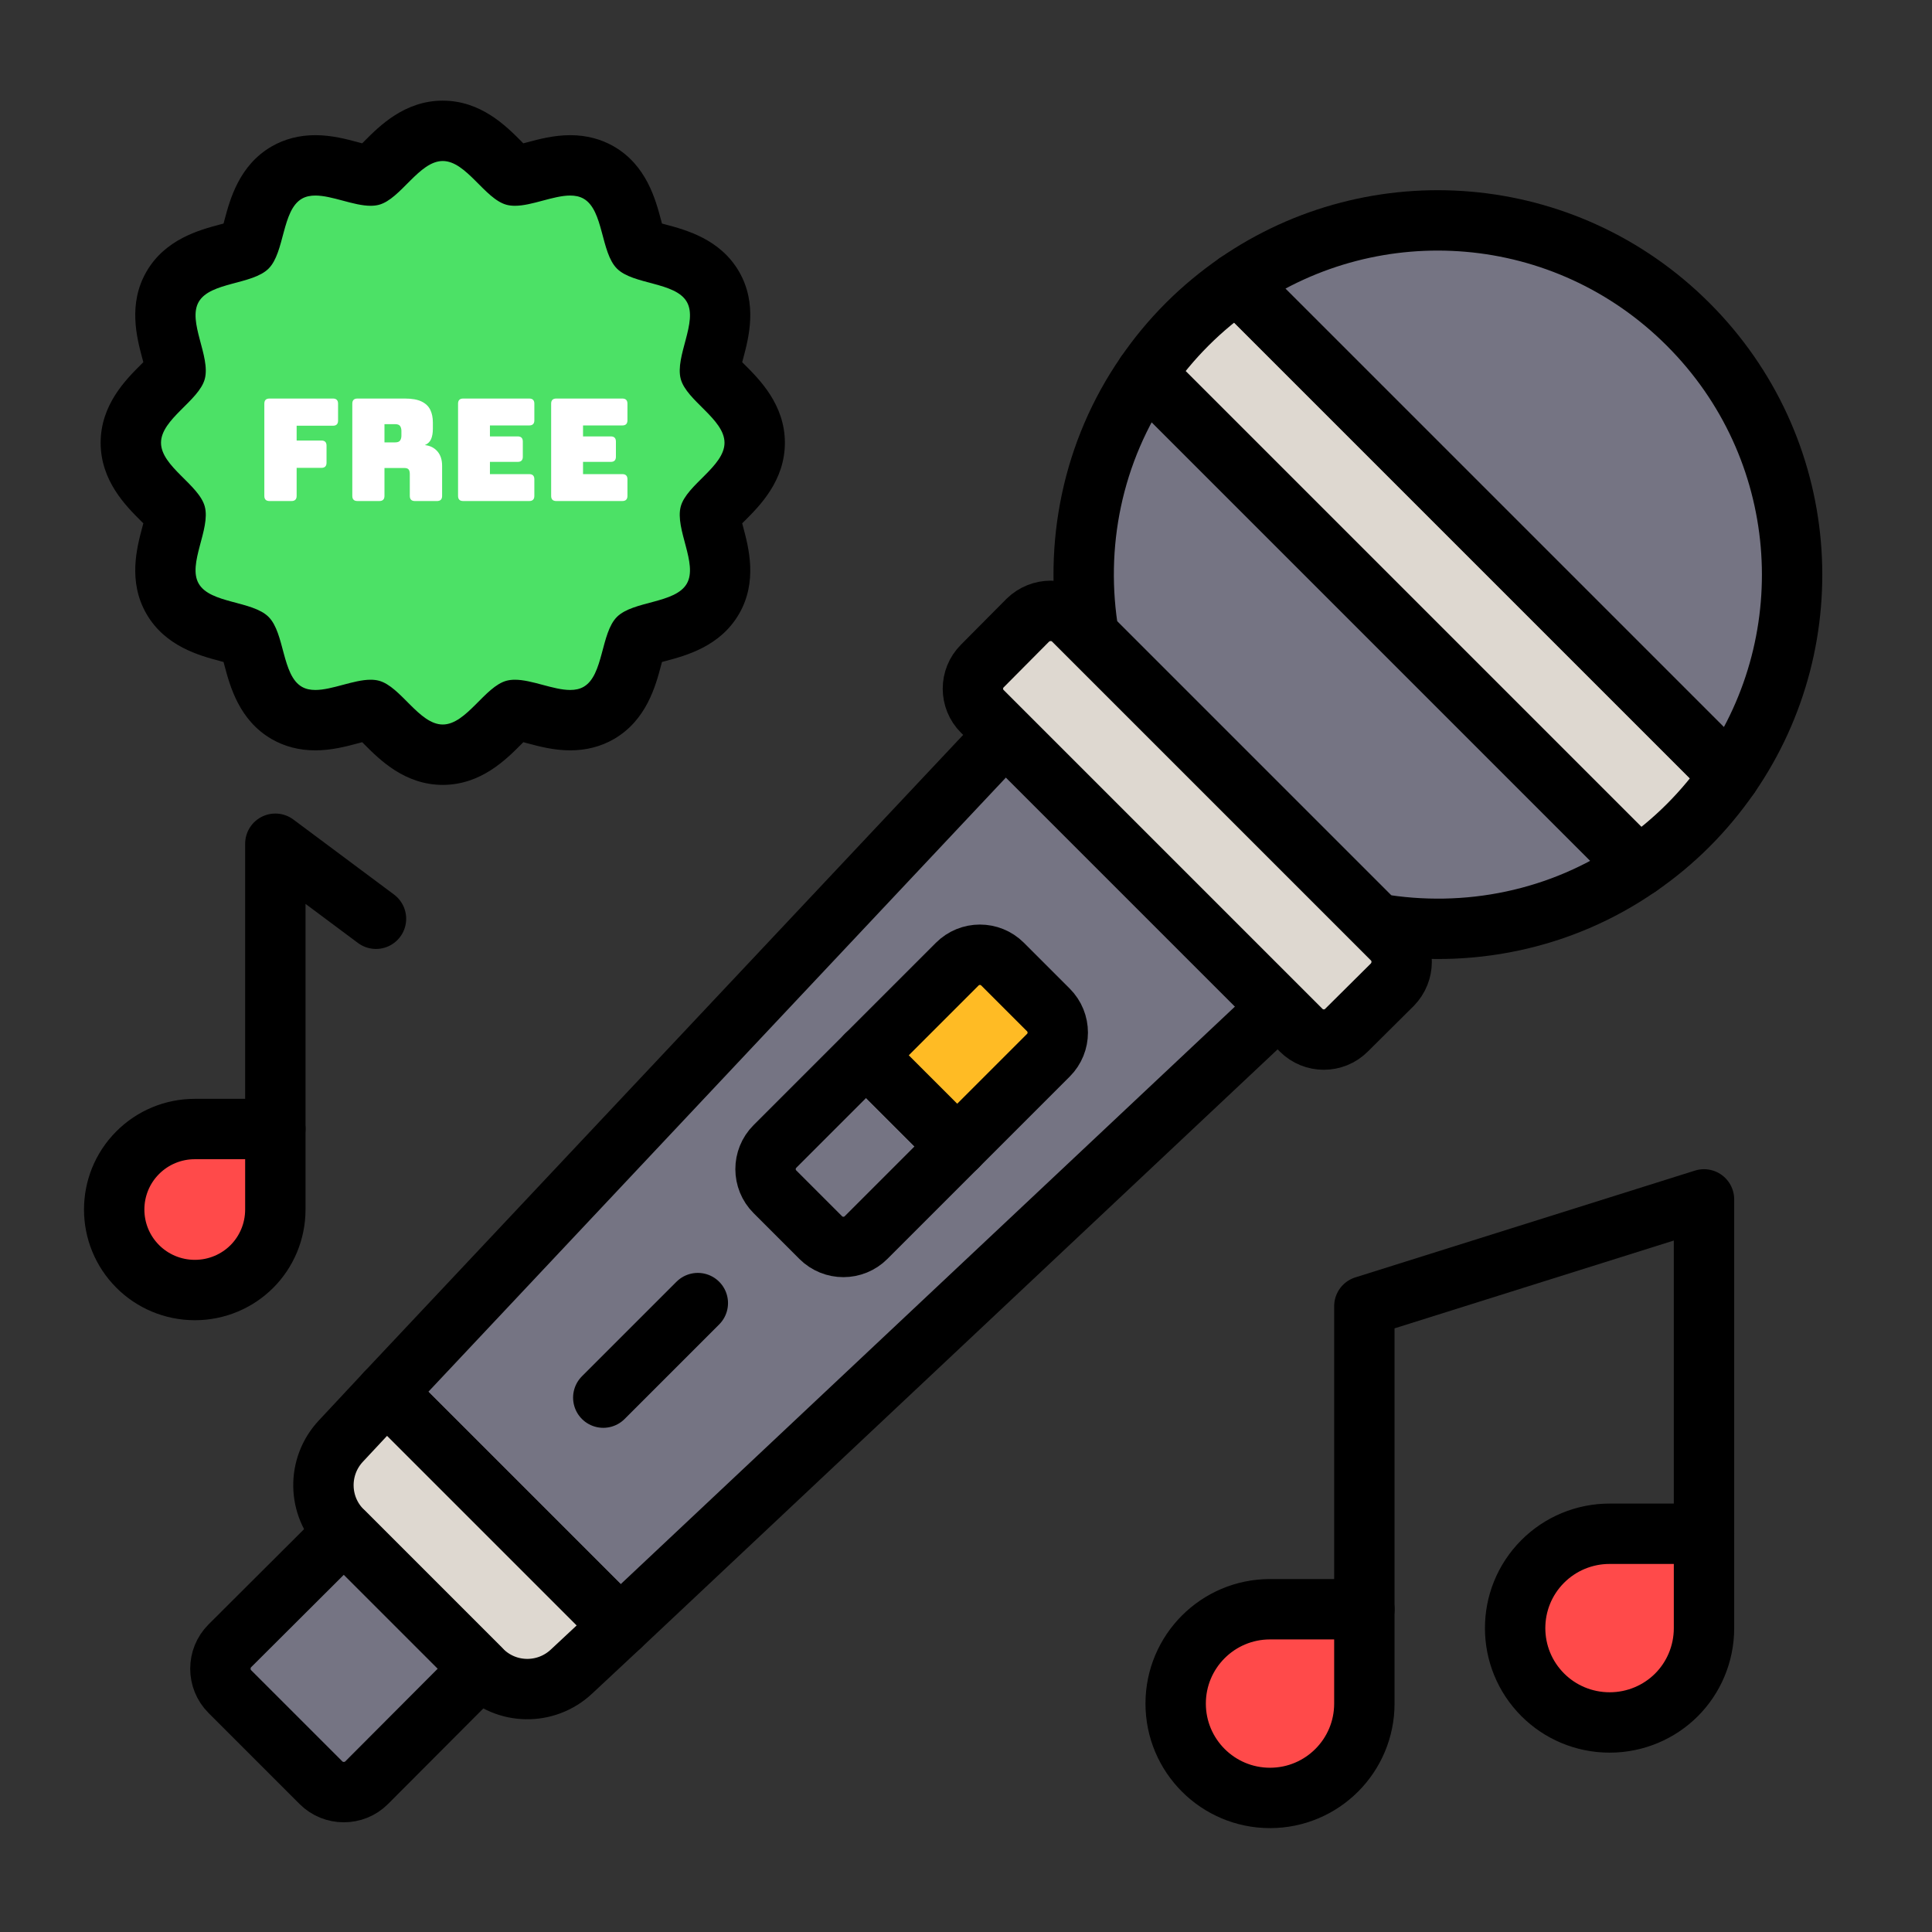
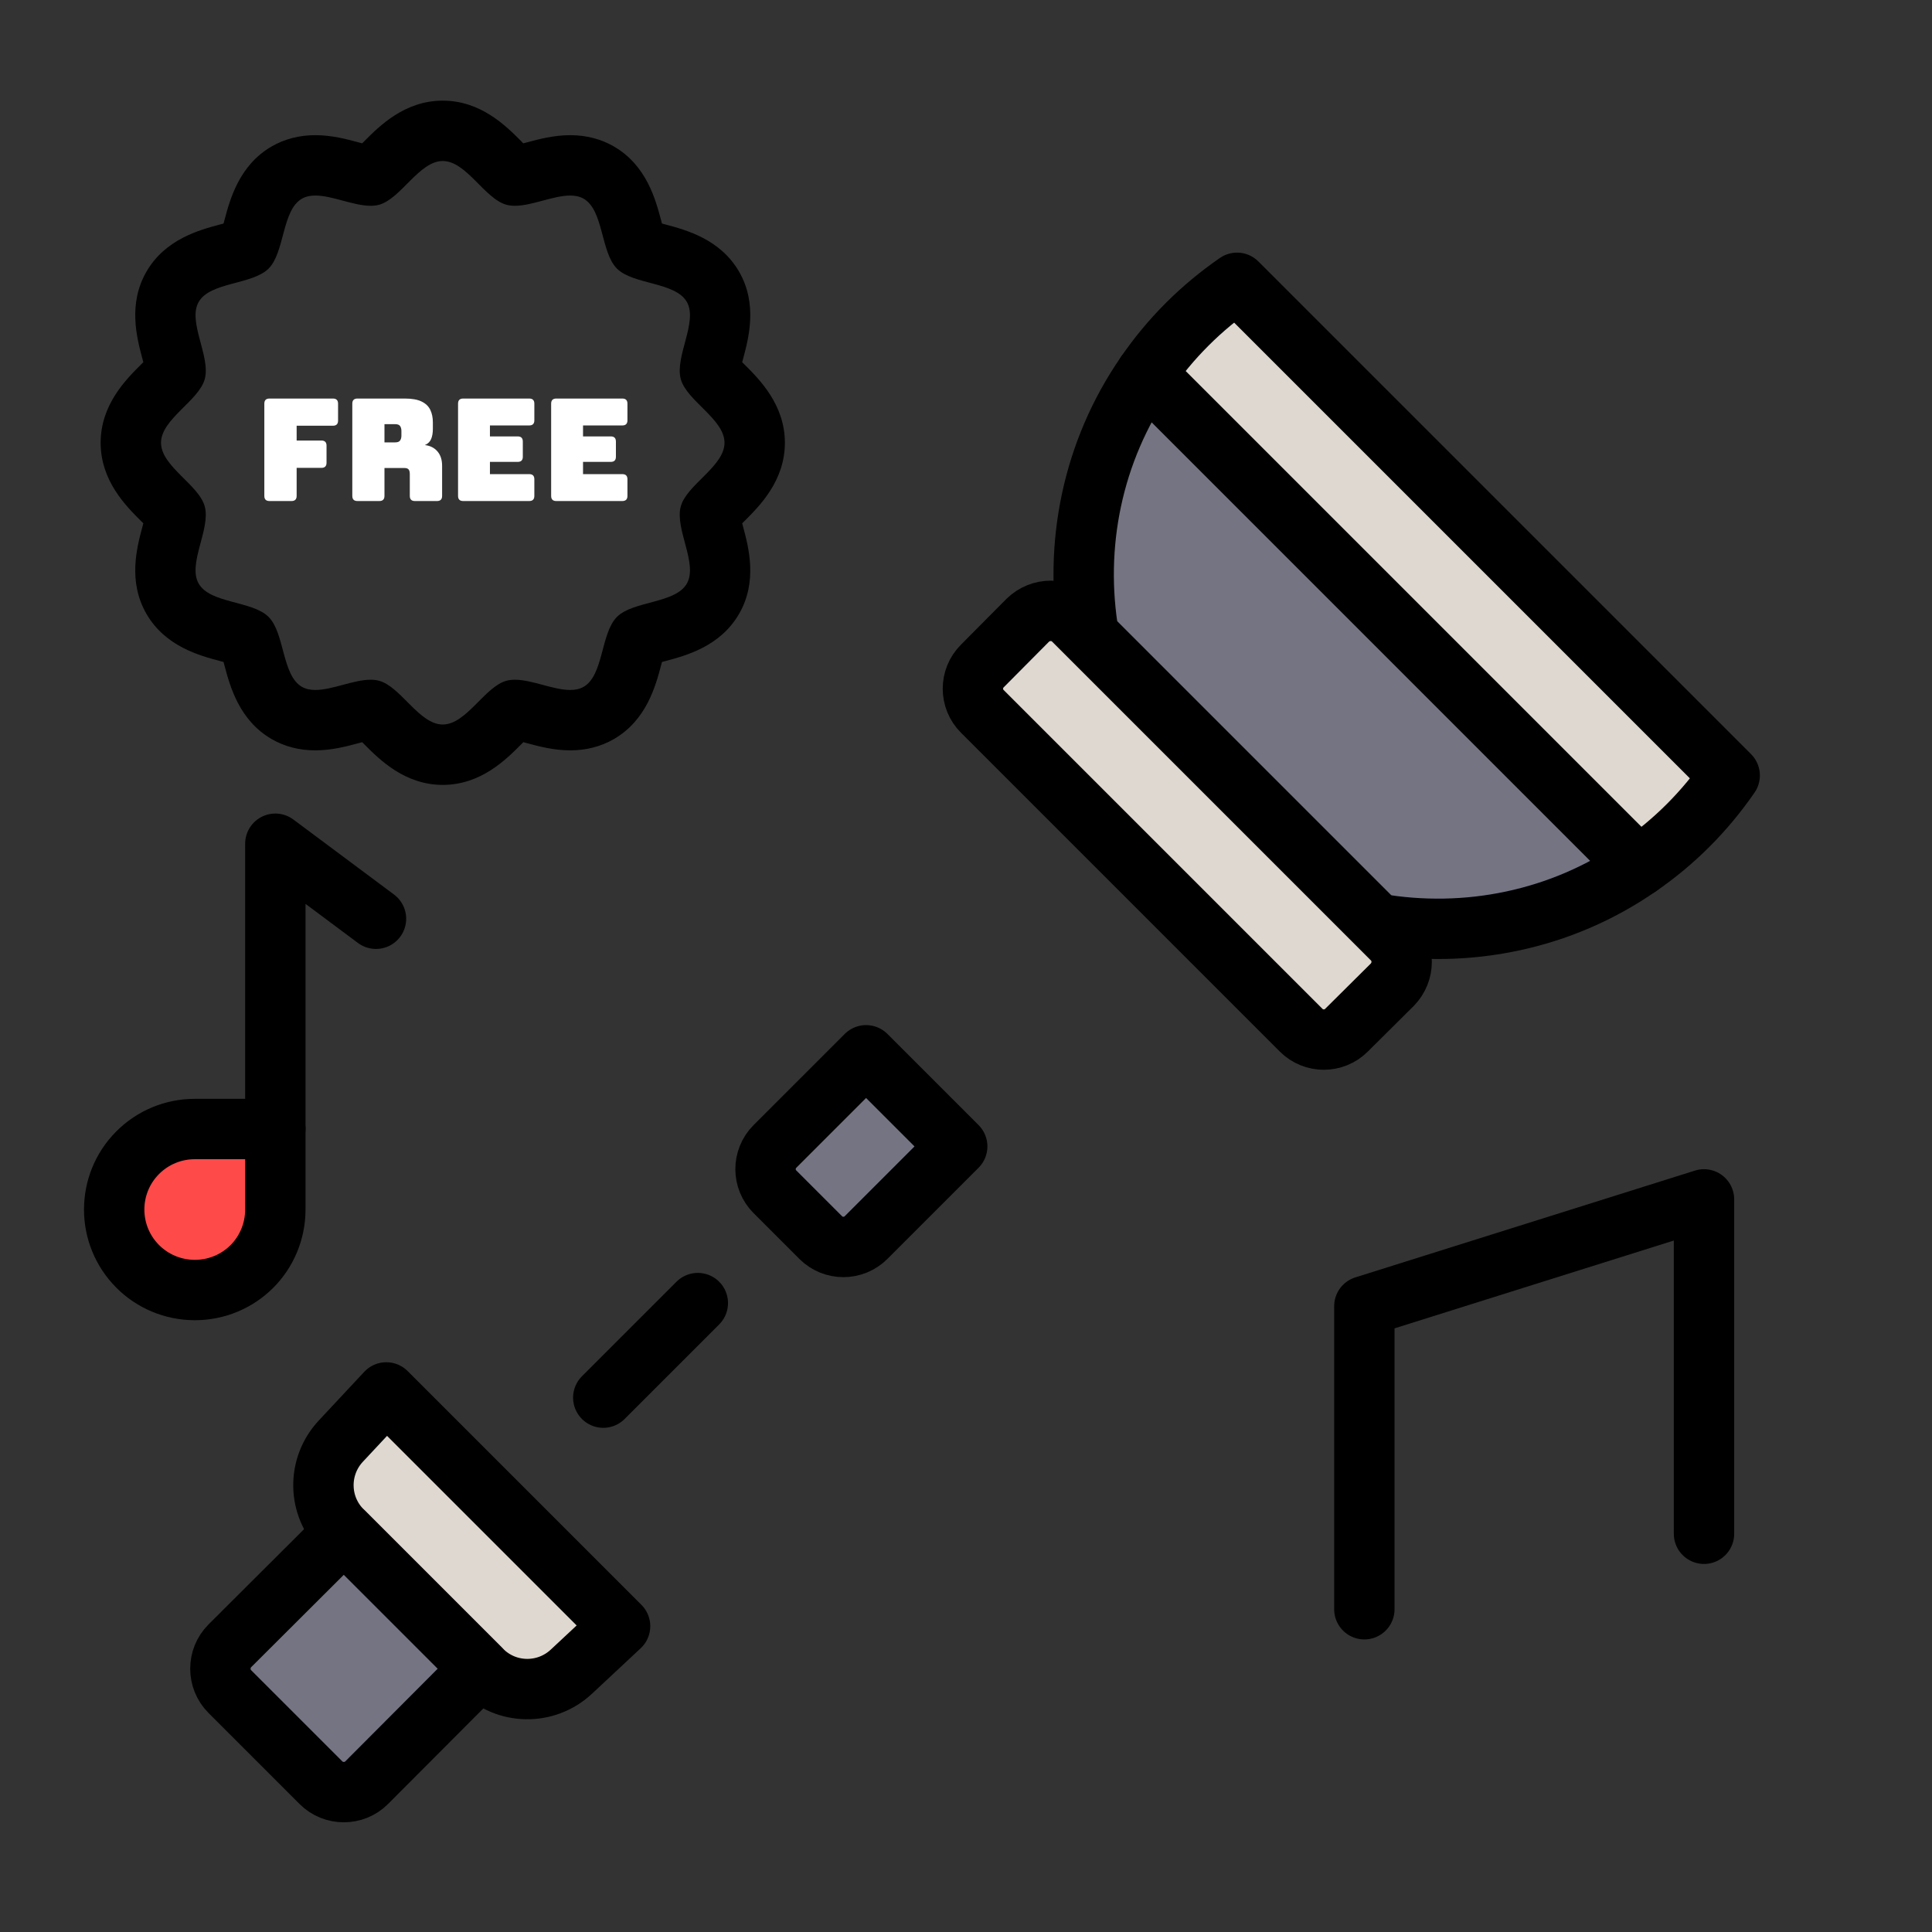
<svg xmlns="http://www.w3.org/2000/svg" id="b" width="480" height="480" viewBox="0 0 480 480">
  <rect x="0" y="0" width="480" height="480" fill="#333333" stroke="none" />
  <defs>
    <style>.e{fill:none;}.e,.f,.g,.h,.i,.j{stroke:#000;stroke-linecap:round;stroke-linejoin:round;stroke-width:15px;}.k{fill:#4ce166;}.f{fill:#ff4a4a;}.g{fill:#ded8d0;}.h{fill:#757483;}.i{fill:#ff4a4a;}.l{fill:#fff;}.j{fill:#ffbb24;}</style>
  </defs>
-   <path class="k" d="M110.003,187.502c-6.339,0-10.671-4.351-14.152-7.846-1.14-1.145-2.839-2.851-3.656-3.277-.028-.001-.069-.002-.119-.002-1.145,0-3.18.544-4.975,1.024-2.663.712-5.683,1.52-8.754,1.52-2.654,0-5.046-.605-7.108-1.798-5.398-3.123-6.963-8.999-8.22-13.721-.405-1.52-1.073-4.032-1.6-4.818-.785-.526-3.297-1.194-4.817-1.6-4.722-1.257-10.597-2.822-13.721-8.22-3.092-5.344-1.531-11.176-.278-15.863.416-1.556,1.103-4.125,1.025-5.087-.42-.815-2.133-2.521-3.279-3.663-3.496-3.481-7.846-7.813-7.846-14.151s4.351-10.67,7.846-14.151c1.155-1.151,2.885-2.873,3.289-3.681.088-.873-.613-3.492-1.035-5.069-1.253-4.687-2.813-10.52.279-15.864,3.123-5.397,8.998-6.962,13.72-8.219,1.52-.405,4.032-1.074,4.817-1.6.526-.786,1.195-3.297,1.601-4.818,1.257-4.721,2.821-10.597,8.22-13.72,2.062-1.193,4.454-1.798,7.107-1.798,3.072,0,6.091.808,8.754,1.52,1.795.48,3.829,1.024,4.975,1.024.049,0,.089-.001.12-.002.818-.427,2.517-2.132,3.655-3.276,3.481-3.495,7.814-7.846,14.152-7.846s10.67,4.351,14.151,7.846c1.139,1.144,2.839,2.851,3.656,3.277.028.001.069.002.119.002,1.145,0,3.18-.544,4.975-1.024,2.663-.712,5.683-1.52,8.755-1.52,2.653,0,5.045.605,7.107,1.798,5.398,3.123,6.963,8.999,8.22,13.721.405,1.52,1.073,4.032,1.599,4.818.787.525,3.298,1.194,4.818,1.599,4.722,1.257,10.597,2.822,13.721,8.219,3.092,5.345,1.532,11.177.278,15.863-.416,1.556-1.103,4.125-1.025,5.088.421.815,2.133,2.52,3.279,3.662,3.496,3.481,7.847,7.814,7.847,14.151s-4.351,10.67-7.846,14.151c-1.156,1.151-2.886,2.874-3.29,3.682-.088.873.613,3.491,1.035,5.069,1.253,4.686,2.813,10.52-.279,15.864-3.123,5.397-8.998,6.961-13.72,8.219-1.52.405-4.032,1.074-4.818,1.599-.525.786-1.193,3.297-1.599,4.818-1.257,4.722-2.822,10.598-8.221,13.721-2.062,1.193-4.453,1.798-7.107,1.798-3.071,0-6.091-.808-8.754-1.52-1.795-.48-3.829-1.024-4.975-1.024-.049,0-.089.001-.12.002-.818.427-2.517,2.132-3.655,3.276-3.481,3.496-7.814,7.846-14.151,7.846ZM43.67,92.101h0ZM127.904,43.67h0Z" />
  <path d="M110.003,40.002c5.873,0,10.429,9.427,15.846,10.875.655.175,1.353.25,2.081.25,4.247,0,9.542-2.545,13.729-2.545,1.232,0,2.367.22,3.352.79,4.978,2.88,4.224,13.318,8.264,17.358,4.04,4.04,14.478,3.286,17.358,8.264,2.839,4.907-3.003,13.557-1.505,19.162,1.448,5.416,10.874,9.973,10.875,15.846,0,5.873-9.427,10.429-10.875,15.846-1.498,5.605,4.344,14.255,1.505,19.162-2.88,4.977-13.318,4.224-17.358,8.264-4.04,4.04-3.286,14.478-8.264,17.358-.985.57-2.12.79-3.352.79-4.187,0-9.482-2.544-13.729-2.545-.728,0-1.425.075-2.081.25-5.417,1.448-9.973,10.875-15.846,10.875s-10.429-9.427-15.846-10.875c-.655-.175-1.353-.25-2.081-.25-4.247-0-9.542,2.545-13.729,2.545-1.232,0-2.367-.22-3.352-.79-4.978-2.88-4.224-13.318-8.264-17.358-4.04-4.04-14.478-3.287-17.358-8.264-2.839-4.907,3.003-13.557,1.505-19.162-1.448-5.417-10.875-9.973-10.875-15.846s9.427-10.429,10.875-15.846c1.498-5.605-4.344-14.255-1.505-19.162,2.88-4.977,13.318-4.224,17.358-8.264,4.04-4.04,3.286-14.478,8.264-17.358.985-.57,2.12-.79,3.352-.79,4.187,0,9.482,2.545,13.729,2.545.728,0,1.425-.075,2.081-.25,5.417-1.448,9.973-10.875,15.846-10.875M180.003,110.002h0s0,0,0,0M110.003,25.003c-9.454,0-15.721,6.293-19.466,10.053-.169.169-.357.358-.552.553-.334-.088-.659-.175-.946-.251-2.956-.791-6.635-1.775-10.693-1.775-3.99,0-7.645.944-10.864,2.807-8.089,4.681-10.357,13.195-11.711,18.282-.07.264-.149.561-.232.867-.306.083-.604.162-.867.233-5.087,1.355-13.602,3.622-18.282,11.711-4.649,8.035-2.384,16.5-1.032,21.557.077.286.164.612.251.946-.195.195-.383.383-.553.552-3.76,3.745-10.054,10.012-10.054,19.466s6.293,15.721,10.054,19.465c.169.169.358.357.553.552-.087.334-.175.66-.251.946-1.353,5.057-3.617,13.521,1.031,21.556,4.681,8.09,13.195,10.357,18.283,11.712.264.07.561.149.867.233.083.306.162.603.232.867,1.355,5.088,3.622,13.602,11.711,18.283,3.219,1.862,6.874,2.807,10.864,2.807,4.058,0,7.737-.984,10.693-1.775.286-.076.612-.164.945-.251.195.195.383.383.552.553,3.745,3.76,10.012,10.054,19.466,10.054s15.721-6.293,19.466-10.054c.169-.169.357-.358.552-.553.334.087.66.175.946.251,2.956.791,6.635,1.775,10.693,1.775,3.99,0,7.646-.944,10.864-2.807,8.089-4.68,10.357-13.195,11.711-18.283.07-.264.149-.561.232-.867.306-.083.604-.162.867-.232,5.087-1.355,13.602-3.622,18.282-11.711,4.649-8.035,2.384-16.5,1.032-21.557-.076-.286-.164-.612-.251-.946.195-.195.383-.383.553-.552,3.76-3.745,10.054-10.012,10.054-19.466-.002-9.454-6.294-15.721-10.053-19.465-.17-.169-.358-.357-.553-.552.087-.334.175-.66.251-.946,1.353-5.057,3.617-13.522-1.031-21.556-4.681-8.09-13.195-10.357-18.283-11.712-.264-.07-.561-.149-.867-.232-.083-.306-.162-.603-.232-.867-1.355-5.087-3.622-13.602-11.711-18.283-3.219-1.862-6.874-2.807-10.864-2.807-4.058,0-7.737.984-10.693,1.775-.286.076-.611.164-.945.251-.195-.195-.383-.383-.551-.552-3.745-3.76-10.012-10.054-19.466-10.054h0Z" />
  <path class="l" d="M72.427,124.479h-5.482c-.849,0-1.273-.424-1.273-1.273v-22.916c0-.849.424-1.273,1.273-1.273h15.773c.849,0,1.273.424,1.273,1.273v4.208c0,.849-.425,1.273-1.273,1.273h-9.018v3.678h6.153c.849,0,1.273.424,1.273,1.273v4.244c0,.849-.425,1.273-1.273,1.273h-6.153v6.967c0,.849-.424,1.273-1.273,1.273h0ZM94.247,124.479h-5.446c-.849,0-1.273-.424-1.273-1.273v-22.916c0-.849.424-1.273,1.273-1.273h11.776c1.768,0,3.159.247,4.173.743,1.014.495,1.733,1.185,2.157,2.069.424.884.636,1.916.636,3.094v1.627c0,.99-.141,1.827-.425,2.511-.283.684-.802,1.191-1.556,1.521,1.296.141,2.334.66,3.112,1.556.778.896,1.167,2.087,1.167,3.572v7.497c0,.849-.424,1.273-1.273,1.273h-5.481c-.849,0-1.273-.424-1.273-1.273v-5.411c0-.542-.101-.931-.3-1.167-.201-.235-.548-.354-1.043-.354h-4.951v6.931c0,.849-.425,1.273-1.273,1.273h0ZM95.52,105.382v4.527h2.652c.613,0,1.025-.159,1.238-.477.212-.318.318-.713.318-1.185v-1.202c0-.471-.106-.866-.318-1.185-.212-.318-.625-.477-1.238-.477h-2.652ZM131.485,124.479h-16.409c-.849,0-1.273-.424-1.273-1.273v-22.916c0-.849.424-1.273,1.273-1.273h16.409c.849,0,1.273.424,1.273,1.273v4.138c0,.849-.425,1.273-1.273,1.273h-9.761v2.723h6.896c.849,0,1.273.424,1.273,1.274v3.784c0,.849-.424,1.273-1.273,1.273h-6.896v3.041h9.76c.849,0,1.273.424,1.273,1.273v4.138c0,.849-.425,1.273-1.273,1.273h0ZM154.613,124.479h-16.409c-.849,0-1.273-.424-1.273-1.273v-22.916c0-.849.424-1.273,1.273-1.273h16.409c.849,0,1.273.424,1.273,1.273v4.138c0,.849-.424,1.273-1.273,1.273h-9.761v2.723h6.896c.849,0,1.273.424,1.273,1.274v3.784c0,.849-.424,1.273-1.273,1.273h-6.896v3.041h9.761c.849,0,1.273.424,1.273,1.273v4.138c0,.849-.424,1.273-1.273,1.273h-0Z" />
  <polyline class="e" points="338.97 399.811 338.97 324.521 423.355 297.986 423.355 381.06" />
-   <path class="f" d="M338.97,399.811v23.44c0,12.946-10.495,23.44-23.44,23.44s-23.44-10.495-23.44-23.44,10.495-23.44,23.44-23.44h23.44ZM423.355,381.059v23.44c0,6.47-2.625,12.377-6.845,16.596-4.219,4.219-10.126,6.845-16.596,6.845s-12.377-2.625-16.596-6.845c-9.166-9.142-9.184-23.984-.042-33.15,4.408-4.419,10.396-6.898,16.638-6.886h23.44Z" />
  <polyline class="e" points="93.413 228.263 68.407 209.623 68.407 280.504" />
  <path class="i" d="M68.407,280.504v20c0,5.52-2.24,10.56-5.84,14.16-3.6,3.6-8.64,5.84-14.16,5.84s-10.56-2.24-14.16-5.84c-7.82-7.801-7.836-20.464-.036-28.284,3.761-3.771,8.87-5.885,14.196-5.876h20Z" />
-   <path class="h" d="M317.577,250.264l-163.52,153.76-58.08-58.08,153.76-163.52,37.04,14.8,30.8,53.04Z" />
  <path class="h" d="M407.097,215.304c-19.28,13.36-42.72,18-65.04,14.16l-71.52-71.52c-3.84-22.32.8-45.76,14.16-65.04l50.08,32.32,72.32,90.08Z" />
  <path class="g" d="M429.737,192.664c-3.04,4.4-6.48,8.56-10.32,12.4s-8,7.28-12.32,10.24l-122.4-122.4c2.96-4.32,6.4-8.48,10.24-12.32s8-7.28,12.4-10.32l122.4,122.4Z" />
-   <path class="h" d="M429.737,192.664l-122.4-122.4c34.32-23.68,81.52-20.24,112.08,10.32,30.56,30.56,34,77.76,10.32,112.08h0Z" />
  <path class="g" d="M345.897,244.664l-11.36,11.28c-3.108,3.115-8.154,3.12-11.268.012l-.012-.012-5.68-5.68-67.84-67.84-5.68-5.68c-3.115-3.108-3.12-8.154-.012-11.268.004-.004.008-.008.012-.012l11.28-11.36c3.2-3.12,8.24-3.12,11.36,0l79.2,79.2c3.12,3.12,3.12,8.16,0,11.36h0Z" />
  <path class="g" d="M154.057,404.024l-12.08,11.28c-6.32,5.92-16.16,5.76-22.24-.32l-34.72-34.72c-6.08-6.08-6.24-15.92-.32-22.24l11.28-12.08,58.08,58.08Z" />
  <path class="h" d="M119.337,414.584l-28.24,28.32c-3.12,3.12-8.24,3.12-11.36,0l-22.64-22.64c-3.12-3.12-3.12-8.24,0-11.36l28.32-28.24,33.92,33.92Z" />
  <path class="h" d="M237.817,284.824l-22.64,22.64c-3.108,3.115-8.154,3.12-11.268.012-.004-.004-.008-.008-.012-.012l-11.36-11.36c-3.115-3.108-3.12-8.154-.012-11.268.004-.004.008-.008.012-.012l22.64-22.64,22.64,22.64Z" />
-   <path class="j" d="M260.457,262.184l-22.64,22.64-22.64-22.64,22.64-22.64c3.108-3.115,8.154-3.12,11.268-.012.004.004.008.008.012.012l11.36,11.36c3.12,3.12,3.12,8.16,0,11.28h0Z" />
  <line class="h" x1="173.373" y1="323.748" x2="149.882" y2="347.238" />
</svg>